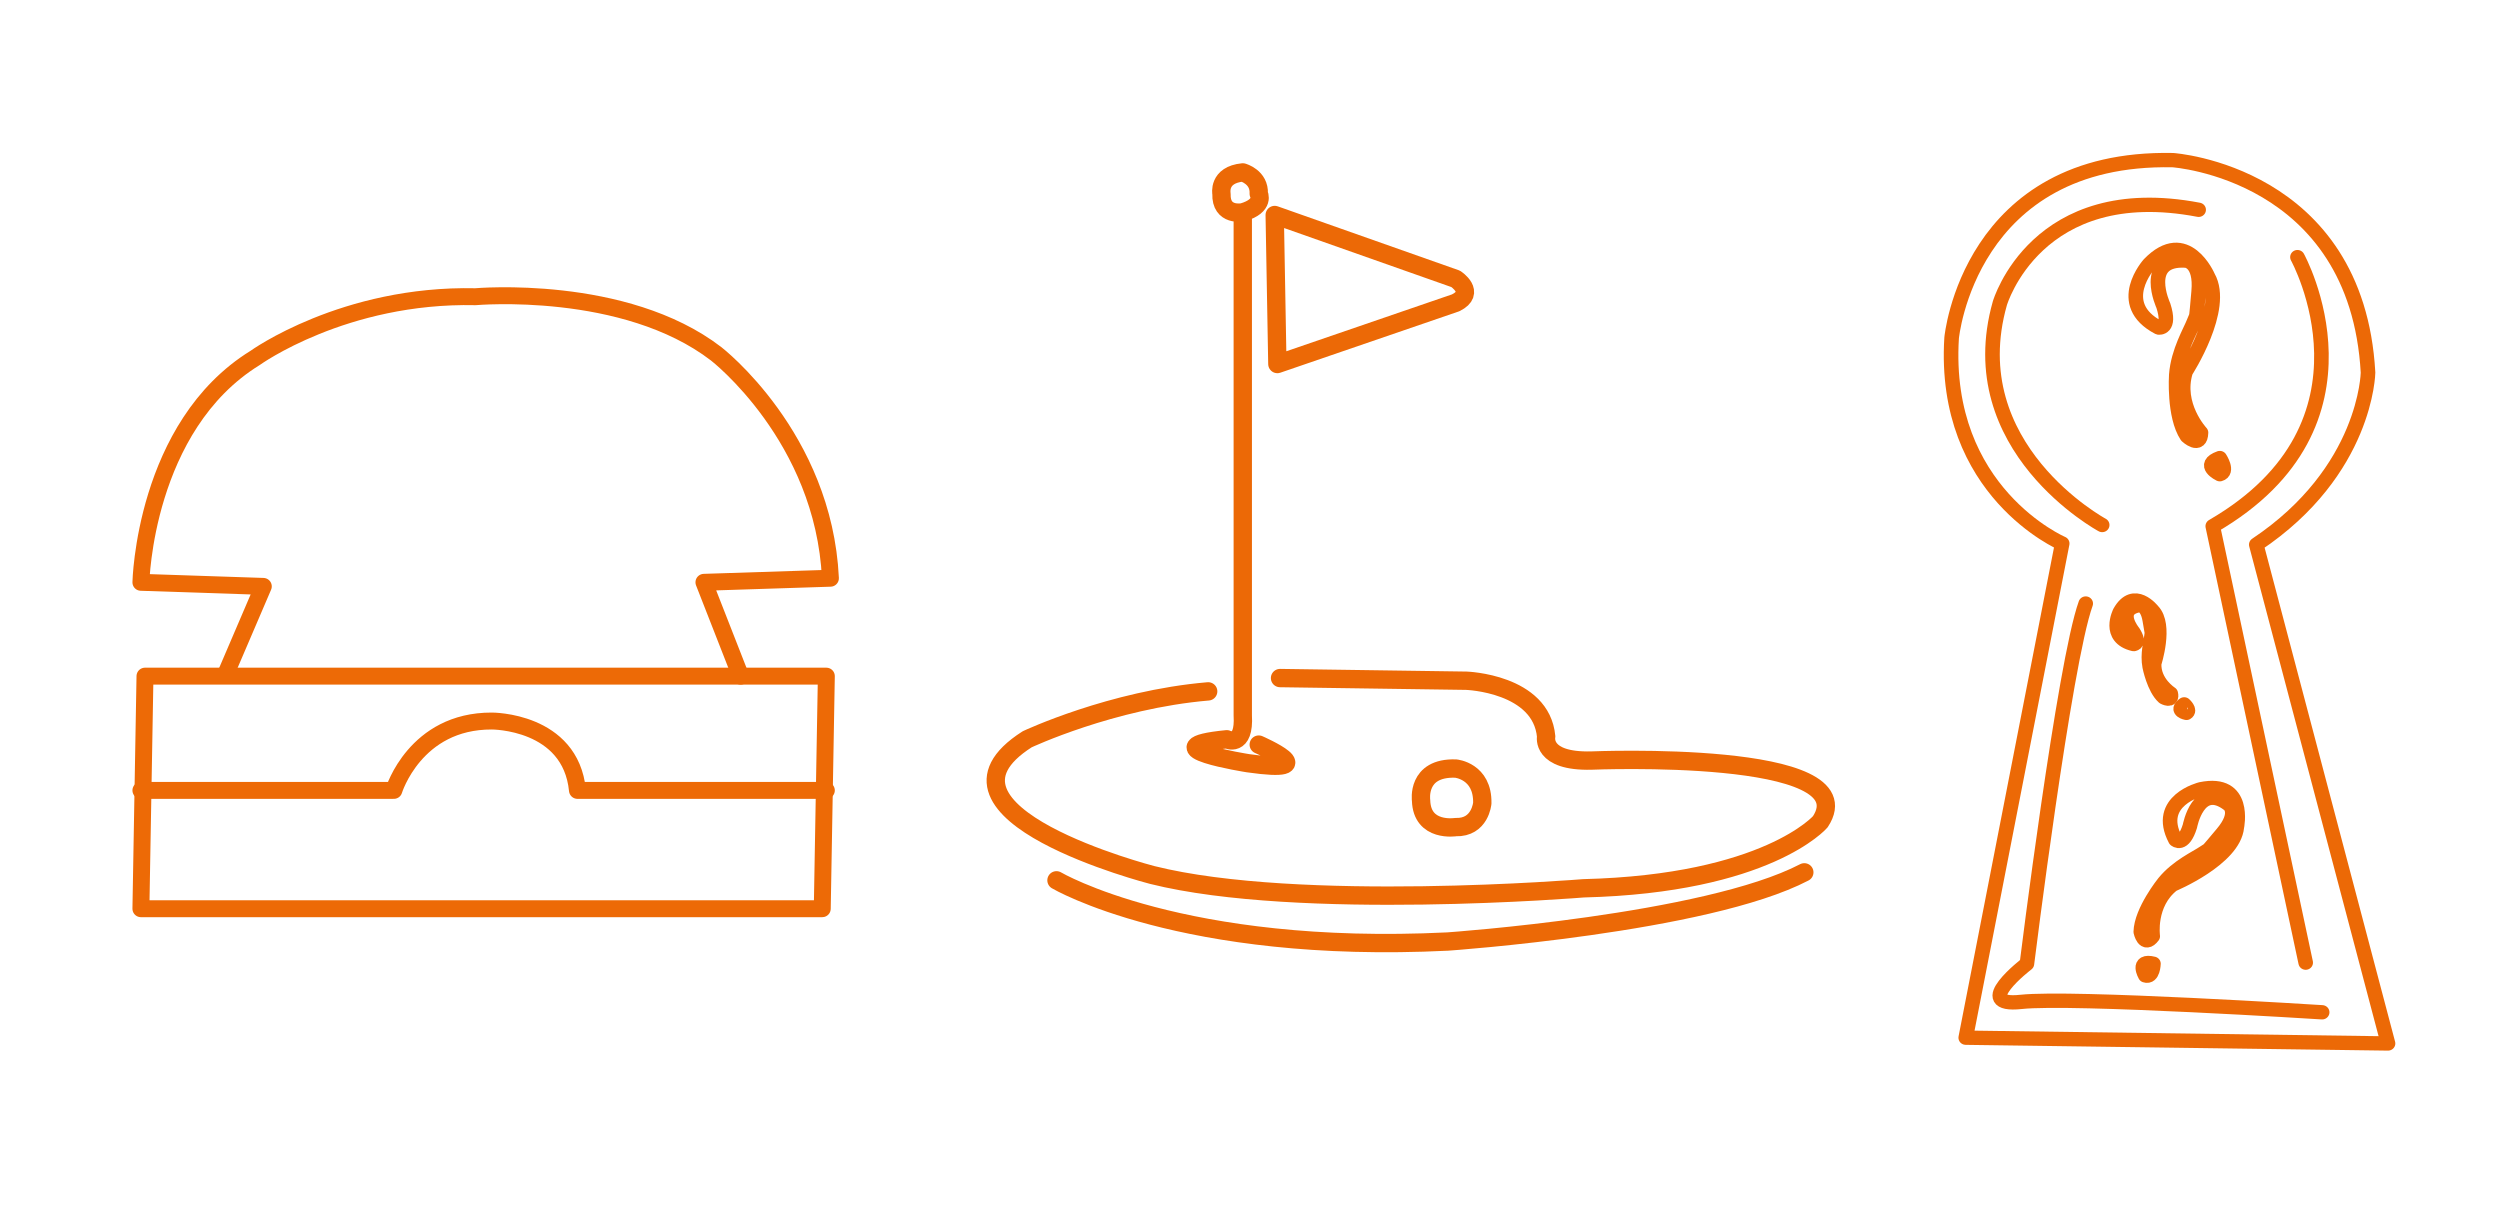
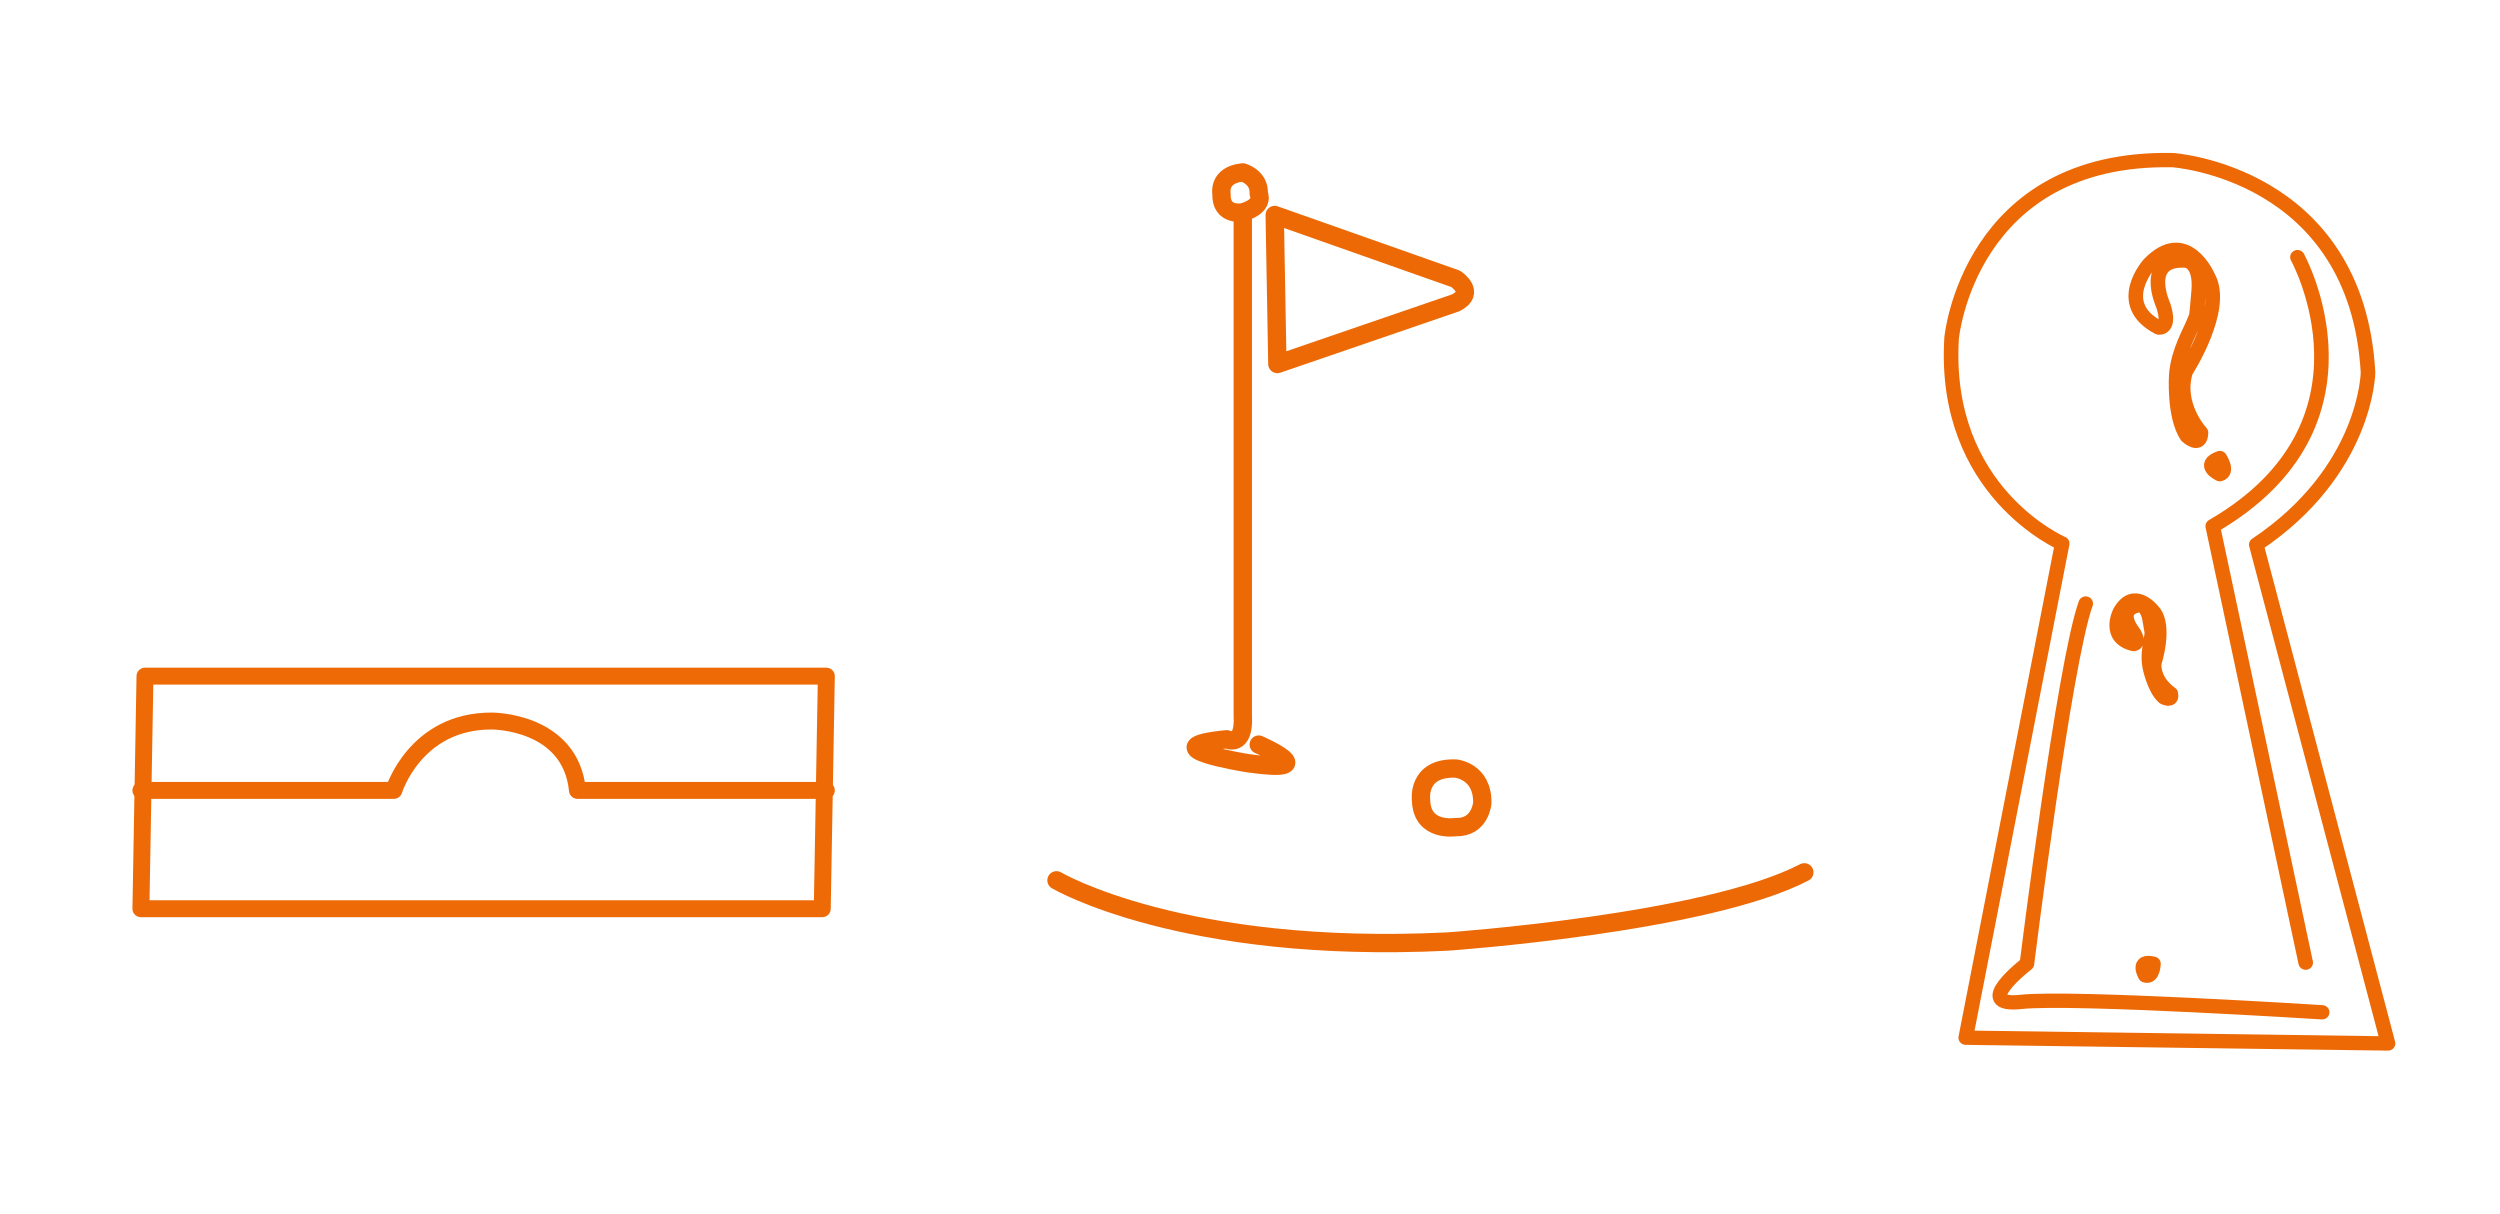
<svg xmlns="http://www.w3.org/2000/svg" width="100%" height="100%" viewBox="0 0 1030 500" version="1.1" xml:space="preserve" style="fill-rule:evenodd;clip-rule:evenodd;stroke-linecap:round;stroke-linejoin:round;stroke-miterlimit:1.5;">
  <g transform="matrix(0.636,0,0,0.636,-118.694,-145.357)">
    <g transform="matrix(2.643,-6.57093e-06,6.57093e-06,2.643,-12.828,-39.121)">
-       <path d="M131,266L140,245L110,244C110,244 110.824,205.755 138,189C138,189 159.765,173.294 192,174C192,174 228.549,170.739 251,188C251,188 277.371,208.35 279,243L248,244L257,267" style="fill:none;stroke:rgb(237,106,6);stroke-width:4.15px;" />
-     </g>
+       </g>
    <g transform="matrix(2.643,-6.57093e-06,6.57093e-06,2.643,-12.828,-39.121)">
      <path d="M110,295L172,295C172,295 177.198,277.94 196,278C196,278 215.301,277.899 217,295L278,295" style="fill:none;stroke:rgb(237,106,6);stroke-width:4.15px;" />
    </g>
    <g transform="matrix(2.643,-6.57093e-06,6.57093e-06,2.643,-12.828,-39.121)">
      <path d="M277,324L110,324L111,267L278,267L277,324Z" style="fill:none;stroke:rgb(237,106,6);stroke-width:4.15px;" />
    </g>
    <g transform="matrix(1.724,0,0,1.724,677.926,217.834)">
      <path d="M195,143L194,87L262,111C262,111 269.859,116.115 262,120L195,143Z" style="fill:none;stroke:rgb(236,105,6);stroke-width:6.89px;" />
    </g>
    <g transform="matrix(1.724,0,0,1.724,677.926,217.834)">
      <path d="M112,337C112,337 159.197,364.914 259,360C259,360 356.171,353.233 393,334" style="fill:none;stroke:rgb(236,105,6);stroke-width:6.89px;" />
    </g>
    <g transform="matrix(1.724,0,0,1.724,677.926,217.834)">
-       <path d="M196,261L266,262C266,262 294.148,262.938 296,283C296,283 293.97,292.473 313,292C313,292 417.053,287.634 399,315C399,315 378.969,338.275 310,340C310,340 203.001,348.781 148,335C148,335 57.521,311.719 101,284C101,284 132.642,269.097 169,266" style="fill:none;stroke:rgb(236,105,6);stroke-width:6.89px;" />
-     </g>
+       </g>
    <g transform="matrix(1.724,0,0,1.724,677.926,217.834)">
      <path d="M188,286C188,286 213.705,297.244 184,293C184,293 145.637,286.987 176,284C176,284 182.736,287.411 182,275L182,86C182,86 173.679,87.661 174,79C174,79 172.59,71.928 182,71C182,71 188.328,72.709 188,79C188,79 190.48,83.504 182,86" style="fill:none;stroke:rgb(236,105,6);stroke-width:6.89px;" />
    </g>
    <g transform="matrix(1.724,0,0,1.724,677.926,217.834)">
      <path d="M262,295C262,295 272.232,295.894 272,308C272,308 271.235,317.312 262,317C262,317 249.336,319.049 249,307C249,307 247.174,294.502 262,295Z" style="fill:none;stroke:rgb(236,105,6);stroke-width:6.89px;" />
    </g>
    <g transform="matrix(0.762,-7.24057e-07,7.37505e-07,0.748,1205.52,268.704)">
      <path d="M534,321C534,321 512.032,297.119 521,268C521,268 555.5,213.778 540,186C540,186 521.463,141.879 490,175C490,175 459.538,209.498 498,230C498,230 508.551,231.651 502,211C502,211 483.322,169.715 521,172C521,172 534.374,172.448 532,199C529.626,225.552 530.817,217.271 528,225C525.183,232.729 514.488,250.485 513,271C513,271 510.614,306.585 522,324C522,324 533.589,335.105 534,321" style="fill:none;stroke:rgb(236,105,6);stroke-width:12.4px;" />
      <path d="M550,343C550,343 557.682,354.87 550,357C550,357 533.621,349.017 550,343Z" style="fill:none;stroke:rgb(236,105,6);stroke-width:12.4px;" />
    </g>
    <g transform="matrix(0.55,0.372,-0.379,0.54,1409.12,463.041)">
-       <path d="M534,321C534,321 512.032,297.119 521,268C521,268 555.5,213.778 540,186C540,186 521.463,141.879 490,175C490,175 459.538,209.498 498,230C498,230 508.551,231.651 502,211C502,211 483.322,169.715 521,172C521,172 534.374,172.448 532,199C529.626,225.552 530.817,217.271 528,225C525.183,232.729 514.488,250.485 513,271C513,271 510.614,306.585 522,324C522,324 533.589,335.105 534,321" style="fill:none;stroke:rgb(236,105,6);stroke-width:14.15px;" />
      <path d="M550,343C550,343 557.682,354.87 550,357C550,357 533.621,349.017 550,343Z" style="fill:none;stroke:rgb(236,105,6);stroke-width:14.15px;" />
    </g>
    <g transform="matrix(0.4,-0.103,0.105,0.393,1345.53,606.695)">
      <path d="M534,321C534,321 512.032,297.119 521,268C521,268 555.5,213.778 540,186C540,186 521.463,141.879 490,175C490,175 459.538,209.498 498,230C498,230 508.551,231.651 502,211C502,211 483.322,169.715 521,172C521,172 534.374,172.448 532,199C529.626,225.552 530.817,217.271 528,225C525.183,232.729 514.488,250.485 513,271C513,271 510.614,306.585 522,324C522,324 533.589,335.105 534,321" style="fill:none;stroke:rgb(236,105,6);stroke-width:22.84px;" />
-       <path d="M550,343C550,343 557.682,354.87 550,357C550,357 533.621,349.017 550,343Z" style="fill:none;stroke:rgb(236,105,6);stroke-width:22.84px;" />
    </g>
    <g transform="matrix(0.762,-7.24057e-07,7.37505e-07,0.748,1205.52,268.704)">
      <path d="M693,850L334,845L416,417C416,417 313.841,372.447 322,239C322,239 336.506,81.427 510,85C510,85 666.503,95.633 676,269C676,269 674.761,354.249 581,418L693,850Z" style="fill:none;stroke:rgb(236,105,6);stroke-width:12.4px;" />
    </g>
    <g transform="matrix(0.762,-7.24057e-07,7.37505e-07,0.748,1205.52,268.704)">
      <path d="M637,823C637,823 424.387,809.227 381,814C337.613,818.773 386,781 386,781C386,781 417.802,520.316 436,469" style="fill:none;stroke:rgb(236,105,6);stroke-width:12.4px;" />
    </g>
    <g transform="matrix(0.762,-7.24057e-07,7.37505e-07,0.748,1205.52,268.704)">
-       <path d="M450,401C450,401 328.176,334.075 363,209C363,209 393.946,101.15 532,128" style="fill:none;stroke:rgb(236,105,6);stroke-width:12.4px;" />
-     </g>
+       </g>
    <g transform="matrix(0.762,-7.24057e-07,7.37505e-07,0.748,1205.52,268.704)">
      <path d="M616,169C616,169 694.348,313.296 544,402L623,780" style="fill:none;stroke:rgb(236,105,6);stroke-width:12.4px;" />
    </g>
  </g>
</svg>